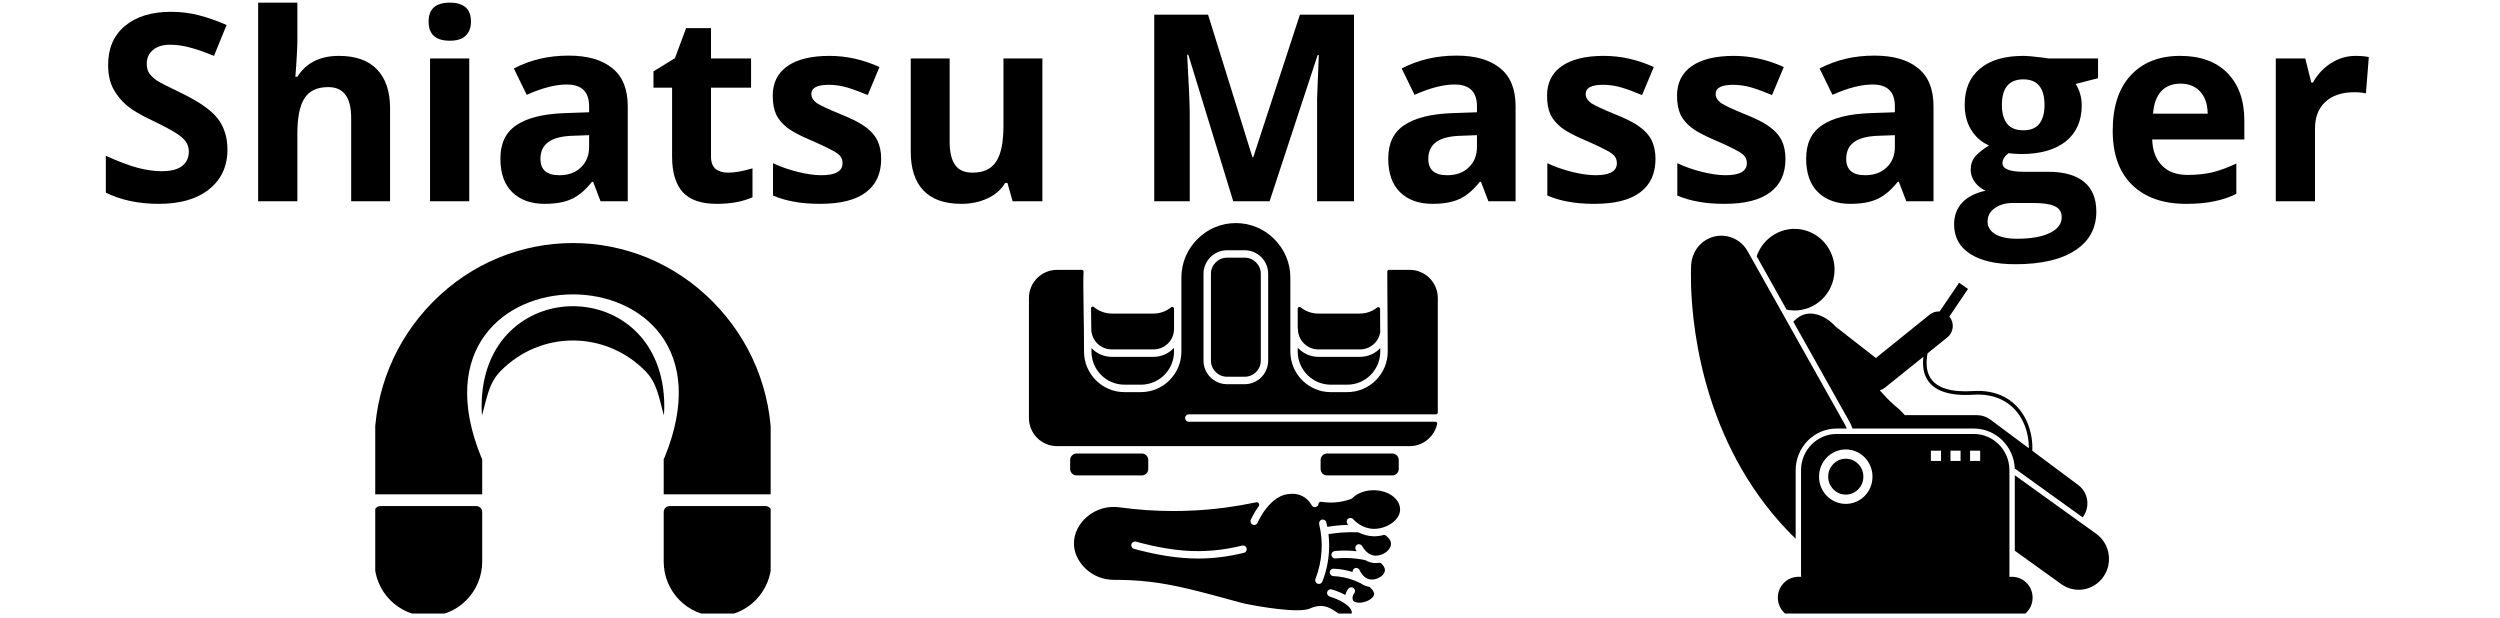
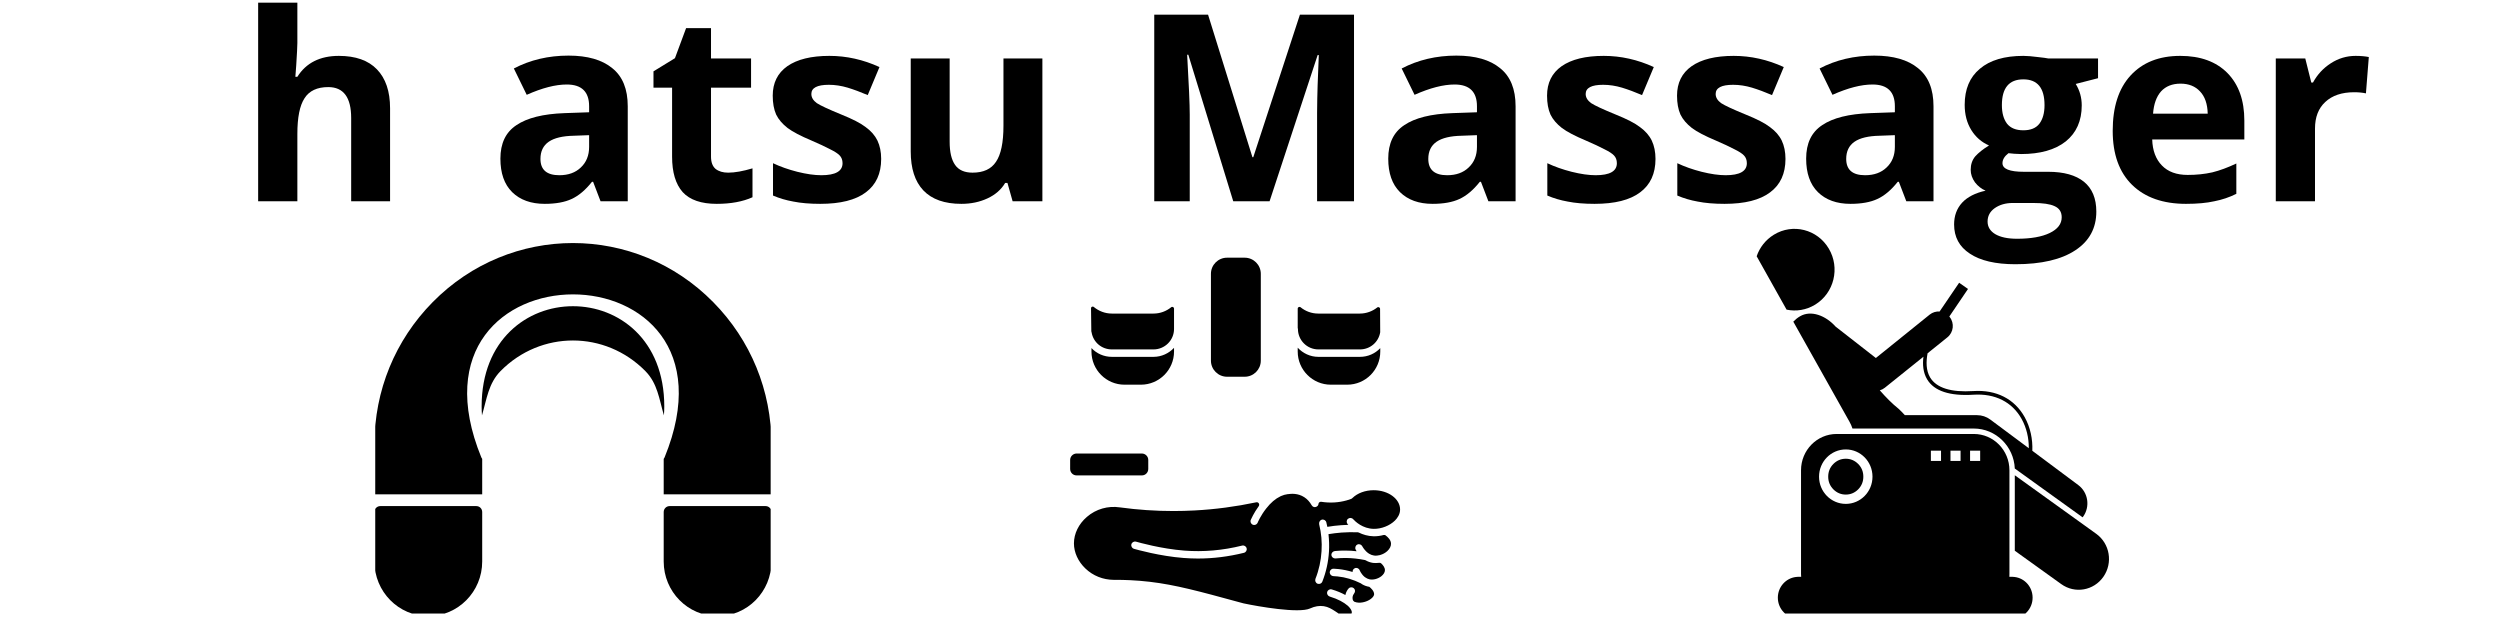
<svg xmlns="http://www.w3.org/2000/svg" width="182" zoomAndPan="magnify" viewBox="0 0 136.5 33.75" height="45" preserveAspectRatio="xMidYMid meet" version="1.0">
  <defs>
    <g />
    <clipPath id="dc10c032d8">
      <path d="M 56.18 12.18 L 78.5 12.18 L 78.5 24.363 L 56.18 24.363 Z M 56.18 12.18 " clip-rule="nonzero" />
    </clipPath>
    <clipPath id="b2a9f35a50">
      <path d="M 58.637 26.762 L 76.453 26.762 L 76.453 33.5 L 58.637 33.5 Z M 58.637 26.762 " clip-rule="nonzero" />
    </clipPath>
    <clipPath id="b7927ef940">
      <path d="M 20.488 13 L 42.078 13 L 42.078 33.5 L 20.488 33.5 Z M 20.488 13 " clip-rule="nonzero" />
    </clipPath>
    <clipPath id="9d1effd657">
      <path d="M 95 12.18 L 101 12.18 L 101 17 L 95 17 Z M 95 12.18 " clip-rule="nonzero" />
    </clipPath>
    <clipPath id="beadd8793d">
-       <path d="M 92.305 12.18 L 101 12.18 L 101 30 L 92.305 30 Z M 92.305 12.18 " clip-rule="nonzero" />
-     </clipPath>
+       </clipPath>
    <clipPath id="2bf19fb276">
      <path d="M 110 25 L 115.387 25 L 115.387 33 L 110 33 Z M 110 25 " clip-rule="nonzero" />
    </clipPath>
    <clipPath id="42cf4cb811">
      <path d="M 97 23 L 111 23 L 111 33.5 L 97 33.5 Z M 97 23 " clip-rule="nonzero" />
    </clipPath>
  </defs>
  <path fill="#000000" d="M 72.66 21.004 L 73.559 21.004 C 74.555 21.004 75.363 20.195 75.363 19.195 L 75.363 19.008 C 75.082 19.305 74.688 19.484 74.254 19.484 L 71.984 19.484 C 71.539 19.484 71.137 19.289 70.855 18.984 L 70.855 19.195 C 70.855 20.195 71.668 21.004 72.66 21.004 " fill-opacity="1" fill-rule="nonzero" />
  <path fill="#000000" d="M 71.984 19.078 L 74.254 19.078 C 74.805 19.078 75.27 18.684 75.359 18.141 C 75.359 18.137 75.359 18.137 75.359 18.133 L 75.352 16.863 C 75.352 16.785 75.258 16.738 75.195 16.789 C 74.934 16.996 74.602 17.121 74.246 17.121 L 71.977 17.121 C 71.609 17.121 71.277 16.992 71.012 16.777 C 70.949 16.727 70.855 16.77 70.855 16.852 L 70.855 17.902 C 70.863 17.918 70.867 17.938 70.867 17.961 C 70.867 18.578 71.367 19.078 71.984 19.078 " fill-opacity="1" fill-rule="nonzero" />
  <path fill="#000000" d="M 59.586 18.086 C 59.594 18.105 59.602 18.129 59.602 18.152 C 59.695 18.691 60.156 19.078 60.707 19.078 L 62.98 19.078 C 63.598 19.078 64.102 18.578 64.102 17.961 L 64.102 16.852 C 64.102 16.77 64.008 16.723 63.945 16.777 C 63.68 16.992 63.344 17.121 62.98 17.121 L 60.707 17.121 C 60.336 17.121 59.992 16.984 59.723 16.762 C 59.66 16.707 59.566 16.754 59.57 16.836 C 59.57 16.836 59.57 16.836 59.57 16.84 C 59.574 17.227 59.582 17.645 59.586 18.086 " fill-opacity="1" fill-rule="nonzero" />
  <path fill="#000000" d="M 60.707 19.484 C 60.27 19.484 59.871 19.301 59.594 19.004 C 59.594 19.066 59.594 19.133 59.594 19.195 C 59.594 20.195 60.402 21.004 61.398 21.004 L 62.293 21.004 C 63.289 21.004 64.102 20.195 64.102 19.195 L 64.102 18.992 C 63.82 19.293 63.422 19.484 62.98 19.484 L 60.707 19.484 " fill-opacity="1" fill-rule="nonzero" />
  <path fill="#000000" d="M 62.348 25.957 C 62.539 25.957 62.695 25.801 62.695 25.605 L 62.695 25.113 C 62.695 24.926 62.547 24.77 62.355 24.762 L 58.77 24.762 C 58.582 24.77 58.43 24.926 58.43 25.113 L 58.43 25.605 C 58.43 25.801 58.586 25.957 58.781 25.957 L 62.348 25.957 " fill-opacity="1" fill-rule="nonzero" />
-   <path fill="#000000" d="M 76.02 25.957 C 76.215 25.957 76.371 25.801 76.371 25.605 L 76.371 25.113 C 76.371 24.926 76.219 24.77 76.031 24.762 L 72.445 24.762 C 72.254 24.77 72.105 24.926 72.105 25.113 L 72.105 25.605 C 72.105 25.801 72.262 25.957 72.453 25.957 L 76.02 25.957 " fill-opacity="1" fill-rule="nonzero" />
  <g clip-path="url(#dc10c032d8)">
-     <path fill="#000000" d="M 65.711 14.949 C 65.711 14.242 66.289 13.664 66.996 13.664 L 67.961 13.664 C 68.668 13.664 69.242 14.242 69.242 14.949 L 69.242 19.691 C 69.242 20.398 68.668 20.977 67.961 20.977 L 66.996 20.977 C 66.289 20.977 65.711 20.398 65.711 19.691 Z M 64.914 22.621 L 78.406 22.621 C 78.461 22.621 78.504 22.578 78.504 22.523 L 78.504 16.27 C 78.504 15.422 77.816 14.734 76.969 14.734 L 75.84 14.734 C 75.789 14.734 75.746 14.777 75.746 14.832 L 75.75 15.785 C 75.75 15.789 75.75 15.797 75.75 15.805 L 75.75 15.809 C 75.75 15.812 75.75 15.816 75.75 15.816 L 75.77 19.195 C 75.77 20.418 74.777 21.41 73.559 21.41 L 72.66 21.41 C 71.445 21.41 70.453 20.418 70.453 19.195 L 70.453 15.156 C 70.453 14.367 70.141 13.621 69.578 13.055 C 69.012 12.488 68.266 12.18 67.477 12.18 C 66.688 12.18 65.945 12.488 65.379 13.055 C 64.816 13.621 64.504 14.363 64.504 15.152 C 64.504 15.152 64.504 15.152 64.504 15.156 L 64.504 15.594 C 64.504 15.598 64.504 15.598 64.504 15.602 L 64.504 19.195 C 64.504 20.418 63.512 21.41 62.293 21.41 L 61.398 21.41 C 60.18 21.41 59.188 20.418 59.188 19.195 C 59.188 18.332 59.176 17.543 59.164 16.844 C 59.148 15.832 59.141 15.207 59.164 14.836 C 59.168 14.781 59.125 14.734 59.066 14.734 L 57.715 14.734 C 56.867 14.734 56.18 15.422 56.18 16.27 L 56.18 22.824 C 56.18 23.672 56.867 24.359 57.715 24.359 L 58.762 24.359 C 58.766 24.359 58.773 24.359 58.781 24.359 C 58.785 24.359 58.789 24.359 58.793 24.359 L 62.336 24.359 C 62.34 24.359 62.344 24.359 62.348 24.359 C 62.352 24.359 62.359 24.359 62.367 24.359 L 72.434 24.359 C 72.441 24.359 72.449 24.359 72.453 24.359 C 72.457 24.359 72.461 24.359 72.465 24.359 L 76.012 24.359 C 76.012 24.359 76.016 24.359 76.02 24.359 C 76.027 24.359 76.035 24.359 76.039 24.359 L 76.969 24.359 C 77.703 24.359 78.32 23.836 78.469 23.145 C 78.48 23.082 78.438 23.027 78.375 23.027 L 64.906 23.027 C 64.793 23.027 64.703 22.934 64.707 22.816 C 64.707 22.707 64.805 22.621 64.914 22.621 " fill-opacity="1" fill-rule="nonzero" />
-   </g>
+     </g>
  <path fill="#000000" d="M 66.996 20.57 L 67.961 20.57 C 68.445 20.57 68.84 20.176 68.84 19.691 L 68.84 14.949 C 68.84 14.465 68.445 14.07 67.961 14.07 L 66.996 14.07 C 66.512 14.07 66.117 14.465 66.117 14.949 L 66.117 19.691 C 66.117 20.176 66.512 20.57 66.996 20.57 " fill-opacity="1" fill-rule="nonzero" />
  <g clip-path="url(#b2a9f35a50)">
    <path fill="#000000" d="M 67.918 30.184 C 67.082 30.391 66.242 30.496 65.402 30.496 C 65.145 30.496 64.883 30.484 64.625 30.465 C 63.332 30.367 62.066 30.008 61.926 29.969 L 61.918 29.965 C 61.812 29.938 61.746 29.828 61.773 29.719 C 61.801 29.613 61.91 29.547 62.02 29.574 C 62.02 29.574 62.027 29.574 62.039 29.578 C 62.176 29.617 63.402 29.965 64.656 30.062 C 65.703 30.145 66.77 30.051 67.82 29.789 C 67.93 29.762 68.039 29.828 68.066 29.938 C 68.094 30.047 68.027 30.156 67.918 30.184 Z M 75.004 26.766 C 74.543 26.766 74.121 26.922 73.844 27.191 C 73.824 27.211 73.805 27.227 73.777 27.238 C 73.695 27.266 73.613 27.297 73.531 27.32 C 73.086 27.445 72.621 27.473 72.141 27.398 C 72.066 27.387 71.992 27.441 71.988 27.516 C 71.984 27.574 71.953 27.637 71.859 27.676 C 71.77 27.715 71.664 27.672 71.617 27.586 C 71.512 27.402 71.379 27.254 71.215 27.148 C 70.863 26.918 70.496 26.957 70.32 26.98 C 70.316 26.98 70.312 26.98 70.309 26.98 C 70.184 26.996 70.059 27.031 69.938 27.086 C 69.93 27.09 69.922 27.094 69.914 27.098 C 69.641 27.227 69.379 27.449 69.133 27.766 C 68.832 28.148 68.672 28.523 68.668 28.539 C 68.633 28.617 68.559 28.664 68.48 28.664 C 68.453 28.664 68.426 28.66 68.402 28.648 C 68.297 28.605 68.25 28.484 68.293 28.383 C 68.309 28.352 68.453 28.012 68.727 27.637 C 68.797 27.535 68.711 27.398 68.59 27.426 C 67.48 27.66 66.352 27.812 65.219 27.871 C 64.84 27.891 64.457 27.902 64.074 27.902 C 63.094 27.902 62.117 27.836 61.148 27.703 C 60.496 27.605 59.84 27.793 59.344 28.223 C 58.895 28.609 58.637 29.137 58.637 29.668 C 58.637 30.16 58.863 30.656 59.258 31.035 C 59.676 31.438 60.227 31.656 60.812 31.66 C 60.824 31.66 60.969 31.656 60.984 31.66 C 61.312 31.66 62.031 31.676 62.777 31.766 C 64.176 31.93 65.48 32.285 67.641 32.875 L 67.902 32.945 C 68.707 33.117 70.914 33.5 71.527 33.223 L 71.535 33.219 C 71.789 33.102 72.039 33.062 72.281 33.098 C 72.527 33.137 72.707 33.25 72.902 33.375 C 73.102 33.5 73.219 33.602 73.301 33.68 C 73.391 33.762 73.402 33.766 73.434 33.77 C 73.578 33.777 73.785 33.598 73.809 33.449 C 73.816 33.379 73.777 33.277 73.68 33.168 C 73.676 33.164 73.672 33.16 73.668 33.152 C 73.645 33.129 73.617 33.102 73.59 33.074 C 73.582 33.07 73.574 33.062 73.57 33.059 C 73.375 32.891 73.062 32.711 72.609 32.574 C 72.504 32.543 72.434 32.434 72.465 32.324 C 72.492 32.215 72.609 32.148 72.719 32.184 C 72.996 32.266 73.246 32.371 73.457 32.488 C 73.492 32.32 73.574 32.199 73.629 32.137 C 73.699 32.051 73.828 32.043 73.914 32.113 C 74 32.188 74.008 32.312 73.938 32.398 C 73.906 32.438 73.852 32.52 73.848 32.633 C 73.844 32.695 73.859 32.75 73.879 32.789 C 73.902 32.812 73.926 32.836 73.945 32.855 C 74.023 32.887 74.109 32.902 74.191 32.906 C 74.441 32.914 74.738 32.812 74.91 32.648 C 74.984 32.582 75.023 32.508 75.027 32.449 C 75.031 32.266 74.844 32.102 74.762 32.039 C 74.734 32.035 74.703 32.027 74.676 32.023 C 74.527 31.988 74.398 31.926 74.297 31.848 C 73.887 31.645 73.465 31.516 73.031 31.473 C 72.957 31.465 72.879 31.457 72.805 31.457 C 72.703 31.453 72.617 31.375 72.605 31.273 C 72.594 31.148 72.695 31.047 72.816 31.051 C 72.902 31.055 72.988 31.062 73.074 31.07 C 73.336 31.098 73.594 31.152 73.852 31.23 C 73.844 31.145 73.891 31.059 73.977 31.023 C 74.078 30.98 74.195 31.031 74.238 31.137 C 74.25 31.164 74.336 31.363 74.512 31.504 C 74.527 31.512 74.543 31.523 74.559 31.535 C 74.617 31.578 74.688 31.609 74.766 31.629 C 74.973 31.676 75.23 31.609 75.418 31.465 C 75.543 31.367 75.617 31.246 75.617 31.133 C 75.621 30.992 75.516 30.855 75.414 30.762 C 75.383 30.734 75.344 30.723 75.305 30.73 C 75.242 30.738 75.18 30.742 75.121 30.742 C 75.066 30.742 75.016 30.738 74.965 30.734 C 74.812 30.711 74.68 30.66 74.566 30.594 C 74.555 30.59 74.543 30.582 74.527 30.578 C 74.18 30.508 73.828 30.469 73.477 30.465 C 73.289 30.465 73.102 30.473 72.918 30.492 C 72.805 30.5 72.703 30.418 72.695 30.301 C 72.688 30.191 72.777 30.098 72.887 30.086 C 73.082 30.066 73.281 30.059 73.477 30.062 C 73.676 30.062 73.871 30.074 74.07 30.098 C 74.047 30.059 74.027 30.027 74.02 30.008 C 73.969 29.91 74.008 29.785 74.109 29.734 C 74.207 29.684 74.328 29.727 74.379 29.824 C 74.398 29.859 74.512 30.07 74.719 30.211 C 74.734 30.219 74.746 30.227 74.762 30.238 C 74.836 30.285 74.922 30.316 75.02 30.332 C 75.121 30.348 75.234 30.336 75.34 30.309 C 75.348 30.305 75.355 30.305 75.363 30.301 C 75.504 30.262 75.637 30.188 75.746 30.09 C 75.883 29.961 75.957 29.816 75.949 29.676 C 75.941 29.48 75.777 29.324 75.656 29.234 C 75.625 29.207 75.582 29.203 75.543 29.211 C 75.375 29.258 75.199 29.281 75.027 29.281 C 75.02 29.281 75.008 29.281 75 29.281 C 74.684 29.273 74.414 29.188 74.191 29.078 C 74.176 29.07 74.156 29.062 74.137 29.062 C 73.828 29.051 73.539 29.059 73.246 29.078 C 73.008 29.098 72.766 29.125 72.535 29.164 C 72.57 29.48 72.582 29.797 72.562 30.117 C 72.527 30.684 72.406 31.234 72.199 31.758 C 72.168 31.836 72.094 31.883 72.012 31.883 C 71.988 31.883 71.961 31.879 71.938 31.871 C 71.832 31.828 71.785 31.707 71.824 31.602 C 72.016 31.121 72.125 30.613 72.156 30.094 C 72.188 29.602 72.145 29.105 72.027 28.629 C 72.004 28.52 72.062 28.406 72.168 28.375 C 72.277 28.344 72.391 28.41 72.418 28.523 C 72.438 28.602 72.457 28.684 72.473 28.766 C 72.715 28.723 72.965 28.695 73.219 28.676 C 73.352 28.664 73.484 28.66 73.617 28.656 C 73.602 28.641 73.59 28.629 73.582 28.617 C 73.508 28.535 73.512 28.406 73.594 28.332 C 73.68 28.258 73.805 28.262 73.883 28.348 C 73.992 28.469 74.398 28.867 75.008 28.875 C 75.422 28.883 75.879 28.703 76.164 28.422 C 76.293 28.293 76.445 28.086 76.445 27.82 C 76.445 27.238 75.801 26.766 75.004 26.766 " fill-opacity="1" fill-rule="nonzero" />
  </g>
  <g clip-path="url(#b7927ef940)">
    <path fill="#000000" d="M 20.445 26.992 L 20.445 24.254 C 20.445 21.332 21.574 18.574 23.625 16.496 C 27.863 12.195 34.703 12.195 38.941 16.496 C 40.992 18.574 42.121 21.332 42.121 24.254 L 42.121 26.992 L 36.238 26.992 L 36.238 25.055 C 36.258 25.031 36.273 25.004 36.285 24.977 C 41.145 13.105 21.426 13.105 26.281 24.977 C 26.293 25.004 26.309 25.031 26.328 25.055 L 26.328 26.992 Z M 27.332 20.258 C 26.664 20.938 26.578 21.789 26.316 22.68 C 26.305 22.52 26.297 22.352 26.297 22.191 C 26.297 14.895 36.27 14.895 36.27 22.191 C 36.27 22.352 36.262 22.52 36.25 22.68 C 35.988 21.789 35.906 20.938 35.234 20.258 C 33.039 18.035 29.527 18.035 27.332 20.258 Z M 23.387 33.641 C 21.762 33.641 20.445 32.305 20.445 30.66 L 20.445 27.957 C 20.445 27.777 20.586 27.633 20.762 27.633 L 26.008 27.633 C 26.188 27.633 26.328 27.777 26.328 27.957 L 26.328 30.66 C 26.328 32.305 25.008 33.641 23.387 33.641 Z M 39.18 33.641 C 40.805 33.641 42.121 32.305 42.121 30.66 L 42.121 27.957 C 42.121 27.777 41.98 27.633 41.805 27.633 L 36.559 27.633 C 36.383 27.633 36.238 27.777 36.238 27.957 L 36.238 30.66 C 36.238 32.305 37.559 33.641 39.18 33.641 Z M 39.18 33.641 " fill-opacity="1" fill-rule="evenodd" />
  </g>
  <g clip-path="url(#9d1effd657)">
    <path fill="#000000" d="M 99.109 16.633 C 100.145 15.996 100.477 14.629 99.852 13.574 C 99.23 12.52 97.887 12.18 96.852 12.816 C 96.395 13.098 96.074 13.52 95.914 13.992 L 97.547 16.906 C 98.066 17.016 98.621 16.93 99.109 16.633 Z M 99.109 16.633 " fill-opacity="1" fill-rule="nonzero" />
  </g>
  <path fill="#000000" d="M 101.145 23.398 L 107.77 23.398 C 108.973 23.398 109.957 24.371 110.008 25.582 L 113.711 28.246 C 113.719 28.234 113.73 28.223 113.738 28.211 C 114.133 27.66 114.016 26.887 113.473 26.484 L 110.965 24.613 C 110.992 23.977 110.855 23.332 110.551 22.781 C 109.996 21.781 109 21.27 107.742 21.352 C 106.523 21.43 105.73 21.18 105.387 20.613 C 105.156 20.227 105.16 19.742 105.246 19.289 L 106.328 18.418 C 106.664 18.148 106.723 17.648 106.453 17.309 C 106.449 17.297 106.441 17.289 106.434 17.281 L 107.453 15.777 L 106.969 15.438 L 105.902 17.008 C 105.715 16.996 105.52 17.051 105.363 17.176 L 102.422 19.547 L 100.223 17.832 C 99.684 17.227 98.875 16.918 98.281 17.27 C 98.152 17.344 98.027 17.445 97.914 17.562 L 100.984 23.031 C 101.051 23.148 101.102 23.27 101.145 23.398 Z M 105.02 19.477 C 104.965 19.902 105 20.344 105.223 20.715 C 105.605 21.352 106.457 21.633 107.754 21.551 C 108.934 21.477 109.867 21.949 110.383 22.879 C 110.648 23.359 110.777 23.914 110.773 24.473 L 108.668 22.906 C 108.457 22.75 108.207 22.668 107.949 22.668 L 104.004 22.668 C 103.91 22.562 103.801 22.449 103.672 22.328 C 103.305 22.035 102.961 21.684 102.637 21.312 C 102.734 21.285 102.828 21.238 102.91 21.172 Z M 105.02 19.477 " fill-opacity="1" fill-rule="nonzero" />
  <g clip-path="url(#beadd8793d)">
    <path fill="#000000" d="M 100.281 23.398 L 100.832 23.398 C 100.801 23.324 100.77 23.25 100.73 23.176 L 95.422 13.719 C 94.969 12.91 93.957 12.629 93.164 13.09 C 92.684 13.371 92.395 13.863 92.344 14.387 C 92.34 14.387 92.34 14.383 92.34 14.383 C 92.34 14.383 92.34 14.395 92.34 14.414 C 92.336 14.434 92.336 14.453 92.336 14.469 C 92.328 14.633 92.316 15.027 92.332 15.602 C 92.414 18.242 93.148 24.652 98.043 29.418 L 98.043 25.676 C 98.043 24.418 99.047 23.398 100.281 23.398 Z M 100.281 23.398 " fill-opacity="1" fill-rule="nonzero" />
  </g>
  <g clip-path="url(#2bf19fb276)">
    <path fill="#000000" d="M 114.453 29.145 L 110.008 25.949 L 110.008 30.07 L 112.543 31.891 C 113.289 32.43 114.32 32.25 114.848 31.488 C 115.375 30.73 115.199 29.68 114.453 29.145 Z M 114.453 29.145 " fill-opacity="1" fill-rule="nonzero" />
  </g>
  <path fill="#000000" d="M 101.738 26.027 C 101.738 26.297 101.645 26.527 101.457 26.719 C 101.27 26.906 101.043 27.004 100.781 27.004 C 100.516 27.004 100.289 26.906 100.102 26.719 C 99.914 26.527 99.82 26.297 99.82 26.027 C 99.82 25.754 99.914 25.523 100.102 25.332 C 100.289 25.145 100.516 25.047 100.781 25.047 C 101.043 25.047 101.27 25.145 101.457 25.332 C 101.645 25.523 101.738 25.754 101.738 26.027 Z M 101.738 26.027 " fill-opacity="1" fill-rule="nonzero" />
  <g clip-path="url(#42cf4cb811)">
    <path fill="#000000" d="M 109.711 31.492 C 109.711 31.445 109.715 31.395 109.715 31.344 L 109.715 25.676 C 109.715 24.582 108.844 23.695 107.77 23.695 L 100.281 23.695 C 99.207 23.695 98.336 24.582 98.336 25.676 L 98.336 31.344 C 98.336 31.395 98.34 31.445 98.344 31.492 L 98.191 31.492 C 98.145 31.492 98.098 31.496 98.051 31.504 C 97.5 31.574 97.07 32.051 97.07 32.633 C 97.07 33.262 97.574 33.77 98.191 33.77 L 109.863 33.77 C 110.48 33.77 110.98 33.262 110.98 32.633 C 110.98 32.051 110.555 31.574 110.004 31.504 C 109.957 31.496 109.91 31.492 109.863 31.492 Z M 108.117 24.605 L 108.117 25.168 L 107.566 25.168 L 107.566 24.605 Z M 107.047 24.605 L 107.047 25.168 L 106.496 25.168 L 106.496 24.605 Z M 105.98 24.605 L 105.98 25.168 L 105.426 25.168 L 105.426 24.605 Z M 100.781 24.539 C 101.586 24.539 102.238 25.203 102.238 26.027 C 102.238 26.848 101.586 27.512 100.781 27.512 C 99.973 27.512 99.32 26.848 99.32 26.027 C 99.32 25.203 99.973 24.539 100.781 24.539 Z M 100.781 24.539 " fill-opacity="1" fill-rule="nonzero" />
  </g>
  <g fill="#000000" fill-opacity="1">
    <g transform="translate(5.122, 10.989)">
      <g>
-         <path d="M 7.297 -2.828 C 7.297 -1.91 6.961 -1.188 6.297 -0.656 C 5.641 -0.125 4.723 0.141 3.547 0.141 C 2.453 0.141 1.488 -0.062 0.656 -0.469 L 0.656 -2.484 C 1.344 -2.172 1.922 -1.953 2.391 -1.828 C 2.867 -1.703 3.305 -1.641 3.703 -1.641 C 4.18 -1.641 4.547 -1.727 4.797 -1.906 C 5.055 -2.094 5.188 -2.363 5.188 -2.719 C 5.188 -2.926 5.129 -3.109 5.016 -3.266 C 4.898 -3.422 4.734 -3.566 4.516 -3.703 C 4.305 -3.848 3.867 -4.082 3.203 -4.406 C 2.578 -4.695 2.109 -4.973 1.797 -5.234 C 1.484 -5.504 1.234 -5.816 1.047 -6.172 C 0.867 -6.535 0.781 -6.957 0.781 -7.438 C 0.781 -8.344 1.082 -9.051 1.688 -9.562 C 2.301 -10.082 3.145 -10.344 4.219 -10.344 C 4.75 -10.344 5.254 -10.281 5.734 -10.156 C 6.223 -10.031 6.727 -9.852 7.25 -9.625 L 6.562 -7.938 C 6.008 -8.164 5.555 -8.32 5.203 -8.406 C 4.848 -8.5 4.5 -8.547 4.156 -8.547 C 3.75 -8.547 3.438 -8.445 3.219 -8.25 C 3 -8.062 2.891 -7.816 2.891 -7.516 C 2.891 -7.316 2.93 -7.145 3.016 -7 C 3.109 -6.863 3.25 -6.727 3.438 -6.594 C 3.633 -6.469 4.094 -6.234 4.812 -5.891 C 5.758 -5.43 6.41 -4.973 6.766 -4.516 C 7.117 -4.055 7.297 -3.492 7.297 -2.828 Z M 7.297 -2.828 " />
-       </g>
+         </g>
    </g>
  </g>
  <g fill="#000000" fill-opacity="1">
    <g transform="translate(12.986, 10.989)">
      <g>
        <path d="M 8.312 0 L 6.188 0 L 6.188 -4.547 C 6.188 -5.672 5.77 -6.234 4.938 -6.234 C 4.332 -6.234 3.898 -6.031 3.641 -5.625 C 3.379 -5.227 3.25 -4.578 3.25 -3.672 L 3.25 0 L 1.109 0 L 1.109 -10.844 L 3.25 -10.844 L 3.25 -8.641 C 3.25 -8.461 3.227 -8.055 3.188 -7.422 L 3.141 -6.797 L 3.25 -6.797 C 3.727 -7.555 4.484 -7.938 5.516 -7.938 C 6.43 -7.938 7.125 -7.691 7.594 -7.203 C 8.07 -6.711 8.312 -6.004 8.312 -5.078 Z M 8.312 0 " />
      </g>
    </g>
  </g>
  <g fill="#000000" fill-opacity="1">
    <g transform="translate(22.371, 10.989)">
      <g>
-         <path d="M 1.031 -9.812 C 1.031 -10.5 1.414 -10.844 2.188 -10.844 C 2.957 -10.844 3.344 -10.5 3.344 -9.812 C 3.344 -9.477 3.242 -9.219 3.047 -9.031 C 2.859 -8.852 2.57 -8.766 2.188 -8.766 C 1.414 -8.766 1.031 -9.113 1.031 -9.812 Z M 3.25 0 L 1.109 0 L 1.109 -7.797 L 3.25 -7.797 Z M 3.25 0 " />
-       </g>
+         </g>
    </g>
  </g>
  <g fill="#000000" fill-opacity="1">
    <g transform="translate(26.728, 10.989)">
      <g>
        <path d="M 6.062 0 L 5.656 -1.062 L 5.594 -1.062 C 5.238 -0.613 4.867 -0.301 4.484 -0.125 C 4.109 0.051 3.617 0.141 3.016 0.141 C 2.266 0.141 1.672 -0.07 1.234 -0.5 C 0.805 -0.926 0.594 -1.535 0.594 -2.328 C 0.594 -3.16 0.883 -3.77 1.469 -4.156 C 2.051 -4.551 2.926 -4.77 4.094 -4.812 L 5.438 -4.859 L 5.438 -5.188 C 5.438 -5.977 5.031 -6.375 4.219 -6.375 C 3.602 -6.375 2.875 -6.188 2.031 -5.812 L 1.328 -7.25 C 2.223 -7.719 3.219 -7.953 4.312 -7.953 C 5.352 -7.953 6.148 -7.723 6.703 -7.266 C 7.266 -6.816 7.547 -6.125 7.547 -5.188 L 7.547 0 Z M 5.438 -3.609 L 4.609 -3.578 C 3.992 -3.566 3.535 -3.457 3.234 -3.25 C 2.93 -3.039 2.781 -2.727 2.781 -2.312 C 2.781 -1.719 3.125 -1.422 3.812 -1.422 C 4.301 -1.422 4.691 -1.562 4.984 -1.844 C 5.285 -2.125 5.438 -2.5 5.438 -2.969 Z M 5.438 -3.609 " />
      </g>
    </g>
  </g>
  <g fill="#000000" fill-opacity="1">
    <g transform="translate(35.352, 10.989)">
      <g>
        <path d="M 4.406 -1.562 C 4.77 -1.562 5.211 -1.641 5.734 -1.797 L 5.734 -0.219 C 5.203 0.02 4.551 0.141 3.781 0.141 C 2.938 0.141 2.316 -0.07 1.922 -0.5 C 1.535 -0.938 1.344 -1.582 1.344 -2.438 L 1.344 -6.203 L 0.328 -6.203 L 0.328 -7.094 L 1.5 -7.812 L 2.109 -9.453 L 3.469 -9.453 L 3.469 -7.797 L 5.656 -7.797 L 5.656 -6.203 L 3.469 -6.203 L 3.469 -2.438 C 3.469 -2.133 3.551 -1.91 3.719 -1.766 C 3.895 -1.629 4.125 -1.562 4.406 -1.562 Z M 4.406 -1.562 " />
      </g>
    </g>
  </g>
  <g fill="#000000" fill-opacity="1">
    <g transform="translate(41.55, 10.989)">
      <g>
        <path d="M 6.562 -2.312 C 6.562 -1.508 6.281 -0.898 5.719 -0.484 C 5.164 -0.066 4.336 0.141 3.234 0.141 C 2.66 0.141 2.172 0.098 1.766 0.016 C 1.367 -0.055 1 -0.164 0.656 -0.312 L 0.656 -2.078 C 1.051 -1.891 1.492 -1.734 1.984 -1.609 C 2.484 -1.484 2.922 -1.422 3.297 -1.422 C 4.066 -1.422 4.453 -1.641 4.453 -2.078 C 4.453 -2.254 4.398 -2.395 4.297 -2.5 C 4.203 -2.602 4.023 -2.719 3.766 -2.844 C 3.516 -2.977 3.18 -3.133 2.766 -3.312 C 2.172 -3.562 1.734 -3.789 1.453 -4 C 1.172 -4.219 0.961 -4.461 0.828 -4.734 C 0.703 -5.016 0.641 -5.359 0.641 -5.766 C 0.641 -6.461 0.906 -7 1.438 -7.375 C 1.977 -7.75 2.742 -7.938 3.734 -7.938 C 4.672 -7.938 5.582 -7.734 6.469 -7.328 L 5.828 -5.797 C 5.441 -5.961 5.078 -6.098 4.734 -6.203 C 4.391 -6.305 4.047 -6.359 3.703 -6.359 C 3.066 -6.359 2.75 -6.191 2.75 -5.859 C 2.75 -5.672 2.848 -5.504 3.047 -5.359 C 3.254 -5.223 3.703 -5.016 4.391 -4.734 C 4.992 -4.492 5.438 -4.266 5.719 -4.047 C 6.008 -3.836 6.223 -3.594 6.359 -3.312 C 6.492 -3.031 6.562 -2.695 6.562 -2.312 Z M 6.562 -2.312 " />
      </g>
    </g>
  </g>
  <g fill="#000000" fill-opacity="1">
    <g transform="translate(48.648, 10.989)">
      <g>
        <path d="M 6.641 0 L 6.359 -1 L 6.234 -1 C 6.016 -0.633 5.691 -0.352 5.266 -0.156 C 4.848 0.039 4.375 0.141 3.844 0.141 C 2.926 0.141 2.234 -0.102 1.766 -0.594 C 1.305 -1.082 1.078 -1.789 1.078 -2.719 L 1.078 -7.797 L 3.203 -7.797 L 3.203 -3.25 C 3.203 -2.688 3.301 -2.266 3.5 -1.984 C 3.695 -1.703 4.016 -1.562 4.453 -1.562 C 5.047 -1.562 5.473 -1.758 5.734 -2.156 C 6.004 -2.551 6.141 -3.207 6.141 -4.125 L 6.141 -7.797 L 8.266 -7.797 L 8.266 0 Z M 6.641 0 " />
      </g>
    </g>
  </g>
  <g fill="#000000" fill-opacity="1">
    <g transform="translate(58.032, 10.989)">
      <g />
    </g>
  </g>
  <g fill="#000000" fill-opacity="1">
    <g transform="translate(61.741, 10.989)">
      <g>
-         <path d="M 5.594 0 L 3.141 -8 L 3.078 -8 C 3.172 -6.375 3.219 -5.285 3.219 -4.734 L 3.219 0 L 1.281 0 L 1.281 -10.188 L 4.219 -10.188 L 6.641 -2.406 L 6.688 -2.406 L 9.234 -10.188 L 12.188 -10.188 L 12.188 0 L 10.172 0 L 10.172 -4.828 C 10.172 -5.055 10.172 -5.316 10.172 -5.609 C 10.18 -5.91 10.211 -6.703 10.266 -7.984 L 10.203 -7.984 L 7.578 0 Z M 5.594 0 " />
+         <path d="M 5.594 0 L 3.141 -8 L 3.078 -8 C 3.172 -6.375 3.219 -5.285 3.219 -4.734 L 3.219 0 L 1.281 0 L 1.281 -10.188 L 4.219 -10.188 L 6.641 -2.406 L 6.688 -2.406 L 9.234 -10.188 L 12.188 -10.188 L 12.188 0 L 10.172 0 L 10.172 -4.828 C 10.18 -5.91 10.211 -6.703 10.266 -7.984 L 10.203 -7.984 L 7.578 0 Z M 5.594 0 " />
      </g>
    </g>
  </g>
  <g fill="#000000" fill-opacity="1">
    <g transform="translate(75.204, 10.989)">
      <g>
        <path d="M 6.062 0 L 5.656 -1.062 L 5.594 -1.062 C 5.238 -0.613 4.867 -0.301 4.484 -0.125 C 4.109 0.051 3.617 0.141 3.016 0.141 C 2.266 0.141 1.672 -0.07 1.234 -0.5 C 0.805 -0.926 0.594 -1.535 0.594 -2.328 C 0.594 -3.16 0.883 -3.77 1.469 -4.156 C 2.051 -4.551 2.926 -4.77 4.094 -4.812 L 5.438 -4.859 L 5.438 -5.188 C 5.438 -5.977 5.031 -6.375 4.219 -6.375 C 3.602 -6.375 2.875 -6.188 2.031 -5.812 L 1.328 -7.25 C 2.223 -7.719 3.219 -7.953 4.312 -7.953 C 5.352 -7.953 6.148 -7.723 6.703 -7.266 C 7.266 -6.816 7.547 -6.125 7.547 -5.188 L 7.547 0 Z M 5.438 -3.609 L 4.609 -3.578 C 3.992 -3.566 3.535 -3.457 3.234 -3.25 C 2.93 -3.039 2.781 -2.727 2.781 -2.312 C 2.781 -1.719 3.125 -1.422 3.812 -1.422 C 4.301 -1.422 4.691 -1.562 4.984 -1.844 C 5.285 -2.125 5.438 -2.5 5.438 -2.969 Z M 5.438 -3.609 " />
      </g>
    </g>
  </g>
  <g fill="#000000" fill-opacity="1">
    <g transform="translate(83.828, 10.989)">
      <g>
        <path d="M 6.562 -2.312 C 6.562 -1.508 6.281 -0.898 5.719 -0.484 C 5.164 -0.066 4.336 0.141 3.234 0.141 C 2.66 0.141 2.172 0.098 1.766 0.016 C 1.367 -0.055 1 -0.164 0.656 -0.312 L 0.656 -2.078 C 1.051 -1.891 1.492 -1.734 1.984 -1.609 C 2.484 -1.484 2.922 -1.422 3.297 -1.422 C 4.066 -1.422 4.453 -1.641 4.453 -2.078 C 4.453 -2.254 4.398 -2.395 4.297 -2.5 C 4.203 -2.602 4.023 -2.719 3.766 -2.844 C 3.516 -2.977 3.18 -3.133 2.766 -3.312 C 2.172 -3.562 1.734 -3.789 1.453 -4 C 1.172 -4.219 0.961 -4.461 0.828 -4.734 C 0.703 -5.016 0.641 -5.359 0.641 -5.766 C 0.641 -6.461 0.906 -7 1.438 -7.375 C 1.977 -7.75 2.742 -7.938 3.734 -7.938 C 4.672 -7.938 5.582 -7.734 6.469 -7.328 L 5.828 -5.797 C 5.441 -5.961 5.078 -6.098 4.734 -6.203 C 4.391 -6.305 4.047 -6.359 3.703 -6.359 C 3.066 -6.359 2.75 -6.191 2.75 -5.859 C 2.75 -5.672 2.848 -5.504 3.047 -5.359 C 3.254 -5.223 3.703 -5.016 4.391 -4.734 C 4.992 -4.492 5.438 -4.266 5.719 -4.047 C 6.008 -3.836 6.223 -3.594 6.359 -3.312 C 6.492 -3.031 6.562 -2.695 6.562 -2.312 Z M 6.562 -2.312 " />
      </g>
    </g>
  </g>
  <g fill="#000000" fill-opacity="1">
    <g transform="translate(90.925, 10.989)">
      <g>
        <path d="M 6.562 -2.312 C 6.562 -1.508 6.281 -0.898 5.719 -0.484 C 5.164 -0.066 4.336 0.141 3.234 0.141 C 2.66 0.141 2.172 0.098 1.766 0.016 C 1.367 -0.055 1 -0.164 0.656 -0.312 L 0.656 -2.078 C 1.051 -1.891 1.492 -1.734 1.984 -1.609 C 2.484 -1.484 2.922 -1.422 3.297 -1.422 C 4.066 -1.422 4.453 -1.641 4.453 -2.078 C 4.453 -2.254 4.398 -2.395 4.297 -2.5 C 4.203 -2.602 4.023 -2.719 3.766 -2.844 C 3.516 -2.977 3.18 -3.133 2.766 -3.312 C 2.172 -3.562 1.734 -3.789 1.453 -4 C 1.172 -4.219 0.961 -4.461 0.828 -4.734 C 0.703 -5.016 0.641 -5.359 0.641 -5.766 C 0.641 -6.461 0.906 -7 1.438 -7.375 C 1.977 -7.75 2.742 -7.938 3.734 -7.938 C 4.672 -7.938 5.582 -7.734 6.469 -7.328 L 5.828 -5.797 C 5.441 -5.961 5.078 -6.098 4.734 -6.203 C 4.391 -6.305 4.047 -6.359 3.703 -6.359 C 3.066 -6.359 2.75 -6.191 2.75 -5.859 C 2.75 -5.672 2.848 -5.504 3.047 -5.359 C 3.254 -5.223 3.703 -5.016 4.391 -4.734 C 4.992 -4.492 5.438 -4.266 5.719 -4.047 C 6.008 -3.836 6.223 -3.594 6.359 -3.312 C 6.492 -3.031 6.562 -2.695 6.562 -2.312 Z M 6.562 -2.312 " />
      </g>
    </g>
  </g>
  <g fill="#000000" fill-opacity="1">
    <g transform="translate(98.022, 10.989)">
      <g>
        <path d="M 6.062 0 L 5.656 -1.062 L 5.594 -1.062 C 5.238 -0.613 4.867 -0.301 4.484 -0.125 C 4.109 0.051 3.617 0.141 3.016 0.141 C 2.266 0.141 1.672 -0.07 1.234 -0.5 C 0.805 -0.926 0.594 -1.535 0.594 -2.328 C 0.594 -3.16 0.883 -3.77 1.469 -4.156 C 2.051 -4.551 2.926 -4.77 4.094 -4.812 L 5.438 -4.859 L 5.438 -5.188 C 5.438 -5.977 5.031 -6.375 4.219 -6.375 C 3.602 -6.375 2.875 -6.188 2.031 -5.812 L 1.328 -7.25 C 2.223 -7.719 3.219 -7.953 4.312 -7.953 C 5.352 -7.953 6.148 -7.723 6.703 -7.266 C 7.266 -6.816 7.547 -6.125 7.547 -5.188 L 7.547 0 Z M 5.438 -3.609 L 4.609 -3.578 C 3.992 -3.566 3.535 -3.457 3.234 -3.25 C 2.93 -3.039 2.781 -2.727 2.781 -2.312 C 2.781 -1.719 3.125 -1.422 3.812 -1.422 C 4.301 -1.422 4.691 -1.562 4.984 -1.844 C 5.285 -2.125 5.438 -2.5 5.438 -2.969 Z M 5.438 -3.609 " />
      </g>
    </g>
  </g>
  <g fill="#000000" fill-opacity="1">
    <g transform="translate(106.647, 10.989)">
      <g>
        <path d="M 7.906 -7.797 L 7.906 -6.719 L 6.688 -6.406 C 6.906 -6.051 7.016 -5.66 7.016 -5.234 C 7.016 -4.391 6.723 -3.734 6.141 -3.266 C 5.555 -2.805 4.742 -2.578 3.703 -2.578 L 3.328 -2.594 L 3.016 -2.625 C 2.797 -2.457 2.688 -2.273 2.688 -2.078 C 2.688 -1.766 3.078 -1.609 3.859 -1.609 L 5.188 -1.609 C 6.039 -1.609 6.691 -1.426 7.141 -1.062 C 7.586 -0.695 7.812 -0.156 7.812 0.562 C 7.812 1.469 7.43 2.172 6.672 2.672 C 5.91 3.18 4.816 3.438 3.391 3.438 C 2.305 3.438 1.477 3.242 0.906 2.859 C 0.332 2.484 0.047 1.953 0.047 1.266 C 0.047 0.797 0.191 0.398 0.484 0.078 C 0.773 -0.234 1.203 -0.453 1.766 -0.578 C 1.547 -0.672 1.352 -0.82 1.188 -1.031 C 1.031 -1.25 0.953 -1.477 0.953 -1.719 C 0.953 -2.008 1.035 -2.254 1.203 -2.453 C 1.379 -2.648 1.629 -2.848 1.953 -3.047 C 1.547 -3.223 1.223 -3.504 0.984 -3.891 C 0.742 -4.285 0.625 -4.742 0.625 -5.266 C 0.625 -6.117 0.898 -6.773 1.453 -7.234 C 2.004 -7.703 2.797 -7.938 3.828 -7.938 C 4.047 -7.938 4.305 -7.914 4.609 -7.875 C 4.91 -7.844 5.102 -7.816 5.188 -7.797 Z M 1.875 1.109 C 1.875 1.398 2.016 1.629 2.297 1.797 C 2.578 1.961 2.973 2.047 3.484 2.047 C 4.242 2.047 4.836 1.941 5.266 1.734 C 5.703 1.523 5.922 1.238 5.922 0.875 C 5.922 0.582 5.789 0.379 5.531 0.266 C 5.281 0.148 4.891 0.094 4.359 0.094 L 3.25 0.094 C 2.863 0.094 2.535 0.188 2.266 0.375 C 2.004 0.562 1.875 0.805 1.875 1.109 Z M 2.656 -5.25 C 2.656 -4.82 2.75 -4.484 2.938 -4.234 C 3.133 -3.992 3.43 -3.875 3.828 -3.875 C 4.223 -3.875 4.516 -3.992 4.703 -4.234 C 4.891 -4.484 4.984 -4.82 4.984 -5.25 C 4.984 -6.188 4.598 -6.656 3.828 -6.656 C 3.047 -6.656 2.656 -6.188 2.656 -5.25 Z M 2.656 -5.25 " />
      </g>
    </g>
  </g>
  <g fill="#000000" fill-opacity="1">
    <g transform="translate(114.713, 10.989)">
      <g>
        <path d="M 4.344 -6.422 C 3.895 -6.422 3.539 -6.281 3.281 -6 C 3.031 -5.719 2.883 -5.312 2.844 -4.781 L 5.828 -4.781 C 5.816 -5.312 5.676 -5.719 5.406 -6 C 5.145 -6.281 4.789 -6.422 4.344 -6.422 Z M 4.641 0.141 C 3.391 0.141 2.41 -0.203 1.703 -0.891 C 0.992 -1.586 0.641 -2.57 0.641 -3.844 C 0.641 -5.145 0.961 -6.148 1.609 -6.859 C 2.266 -7.578 3.172 -7.938 4.328 -7.938 C 5.43 -7.938 6.289 -7.625 6.906 -7 C 7.52 -6.375 7.828 -5.508 7.828 -4.406 L 7.828 -3.375 L 2.797 -3.375 C 2.816 -2.77 2.992 -2.297 3.328 -1.953 C 3.66 -1.609 4.129 -1.438 4.734 -1.438 C 5.211 -1.438 5.66 -1.484 6.078 -1.578 C 6.492 -1.68 6.93 -1.844 7.391 -2.062 L 7.391 -0.406 C 7.016 -0.219 6.613 -0.082 6.188 0 C 5.77 0.094 5.254 0.141 4.641 0.141 Z M 4.641 0.141 " />
      </g>
    </g>
  </g>
  <g fill="#000000" fill-opacity="1">
    <g transform="translate(123.149, 10.989)">
      <g>
        <path d="M 5.469 -7.938 C 5.758 -7.938 6 -7.914 6.188 -7.875 L 6.031 -5.891 C 5.852 -5.93 5.641 -5.953 5.391 -5.953 C 4.711 -5.953 4.188 -5.773 3.812 -5.422 C 3.438 -5.078 3.25 -4.594 3.25 -3.969 L 3.25 0 L 1.109 0 L 1.109 -7.797 L 2.719 -7.797 L 3.047 -6.484 L 3.141 -6.484 C 3.379 -6.922 3.703 -7.27 4.109 -7.531 C 4.523 -7.801 4.977 -7.938 5.469 -7.938 Z M 5.469 -7.938 " />
      </g>
    </g>
  </g>
</svg>